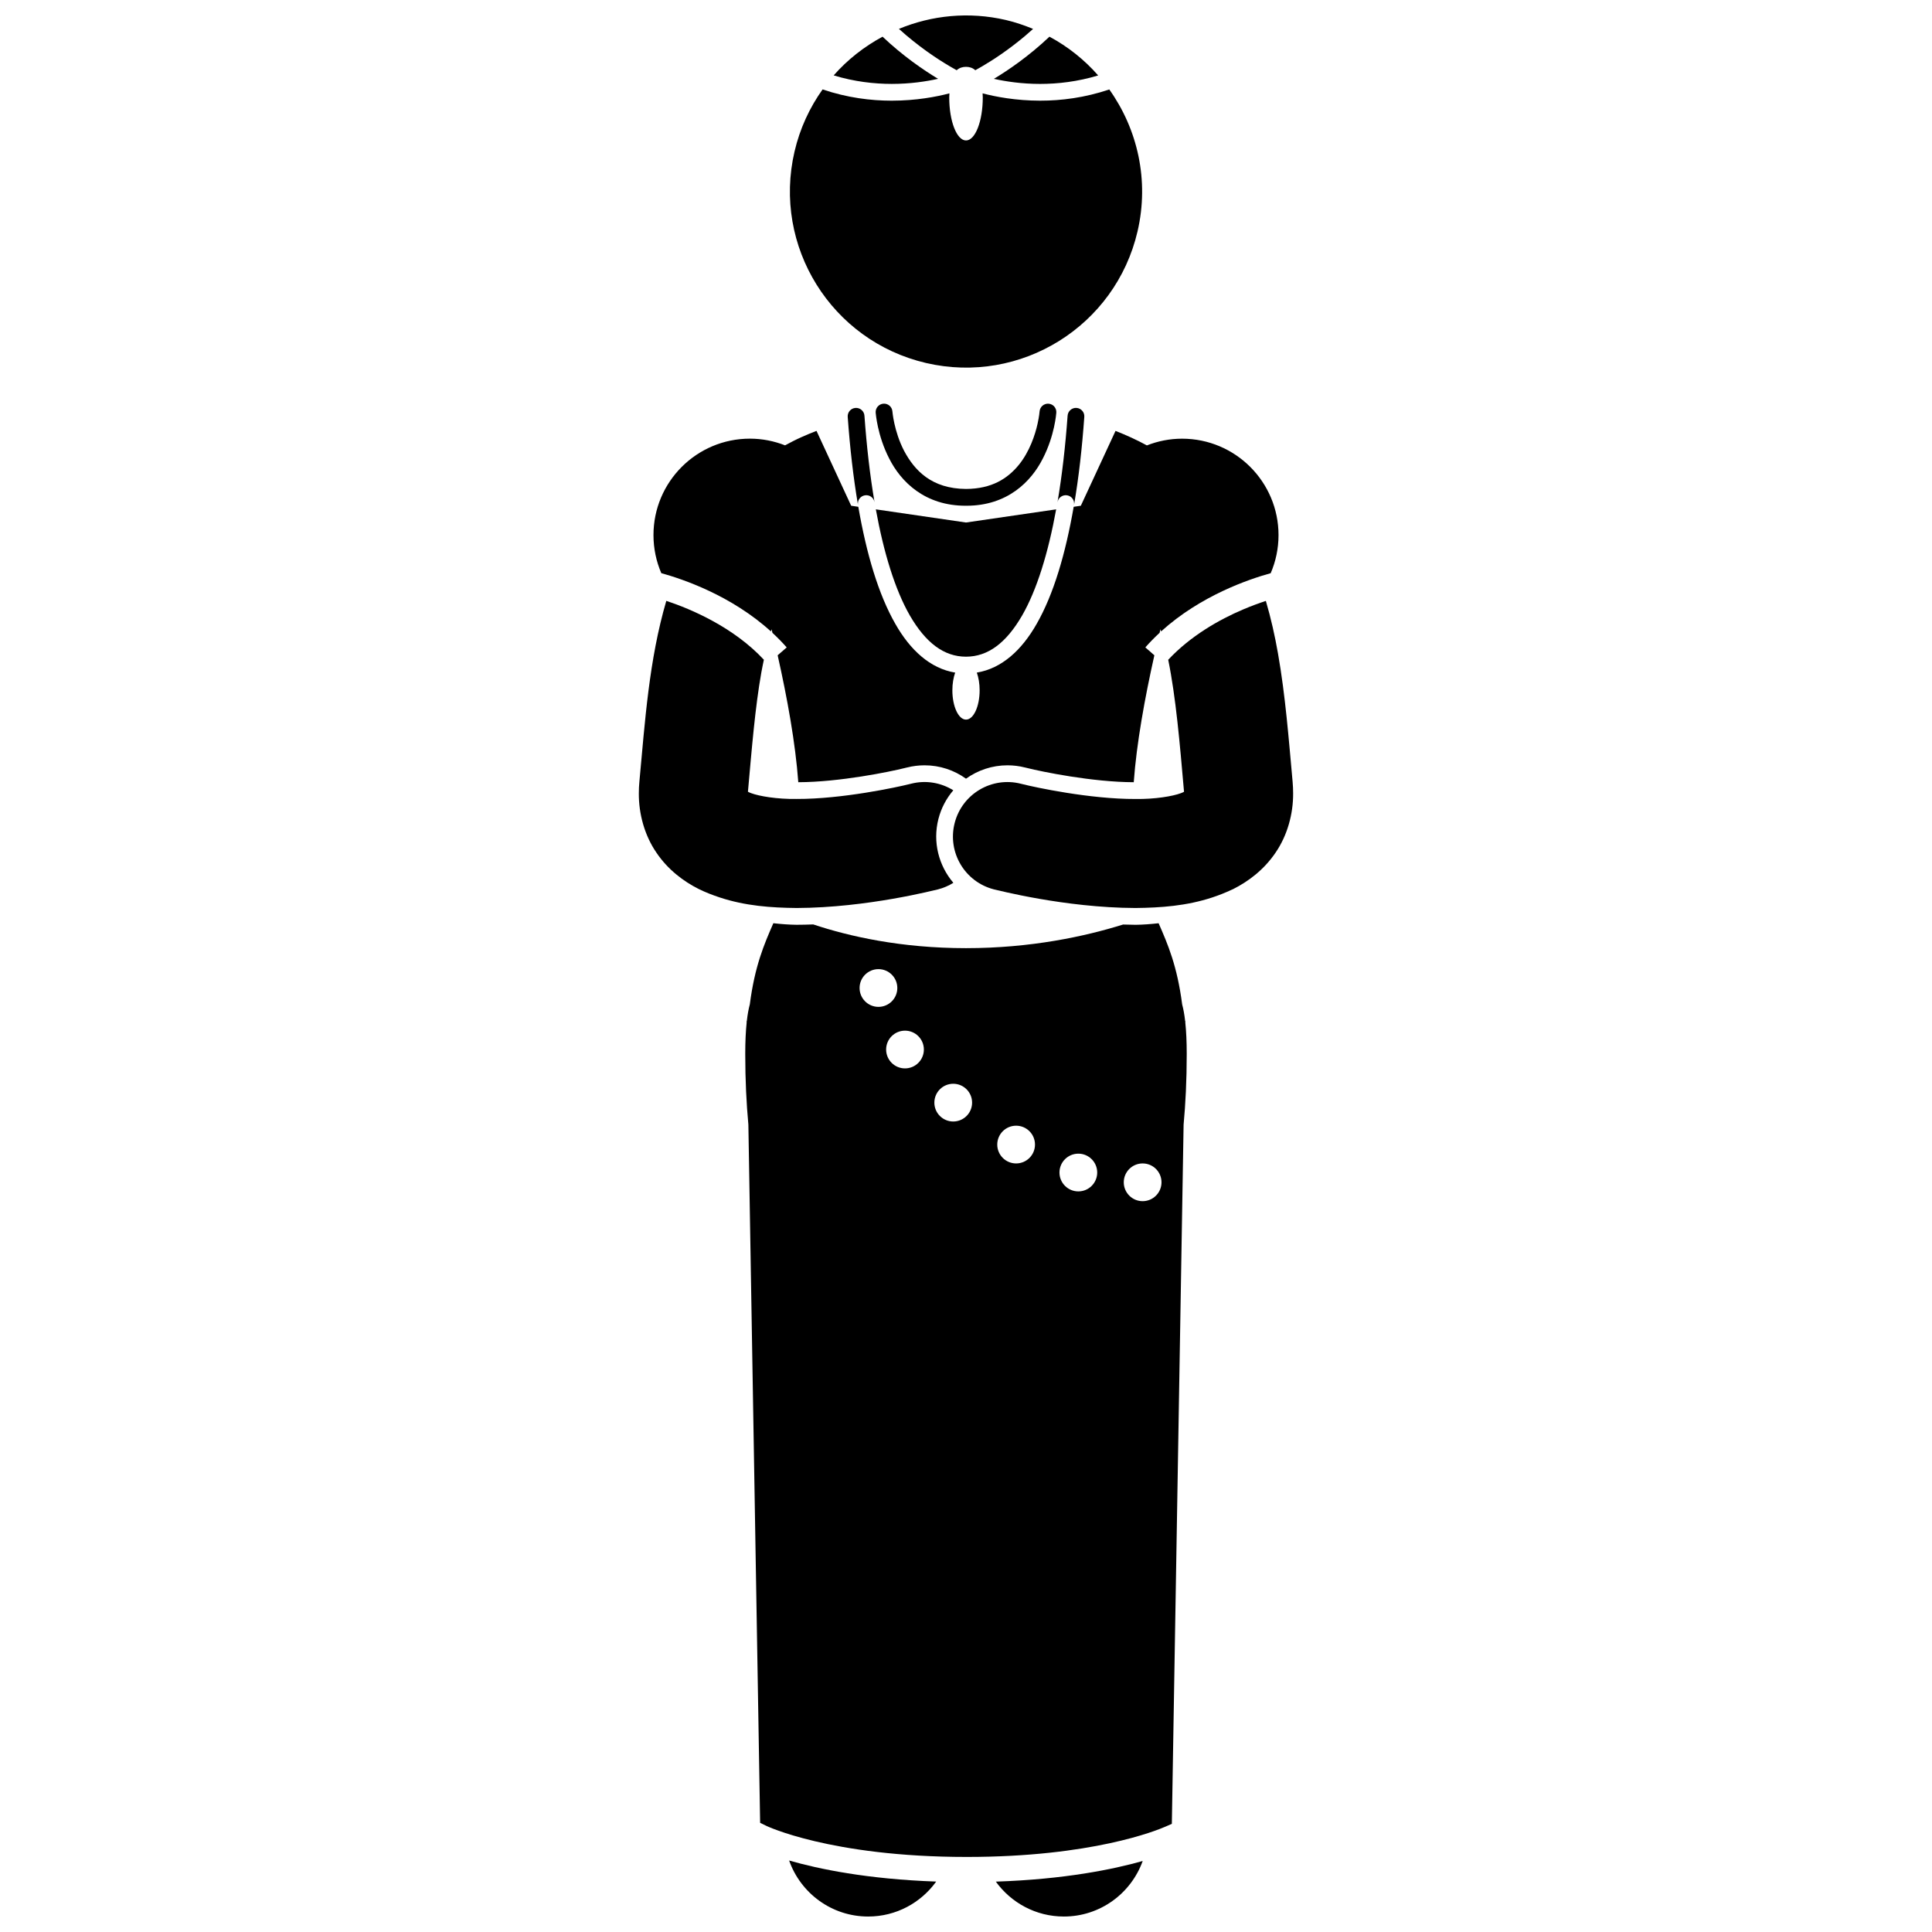
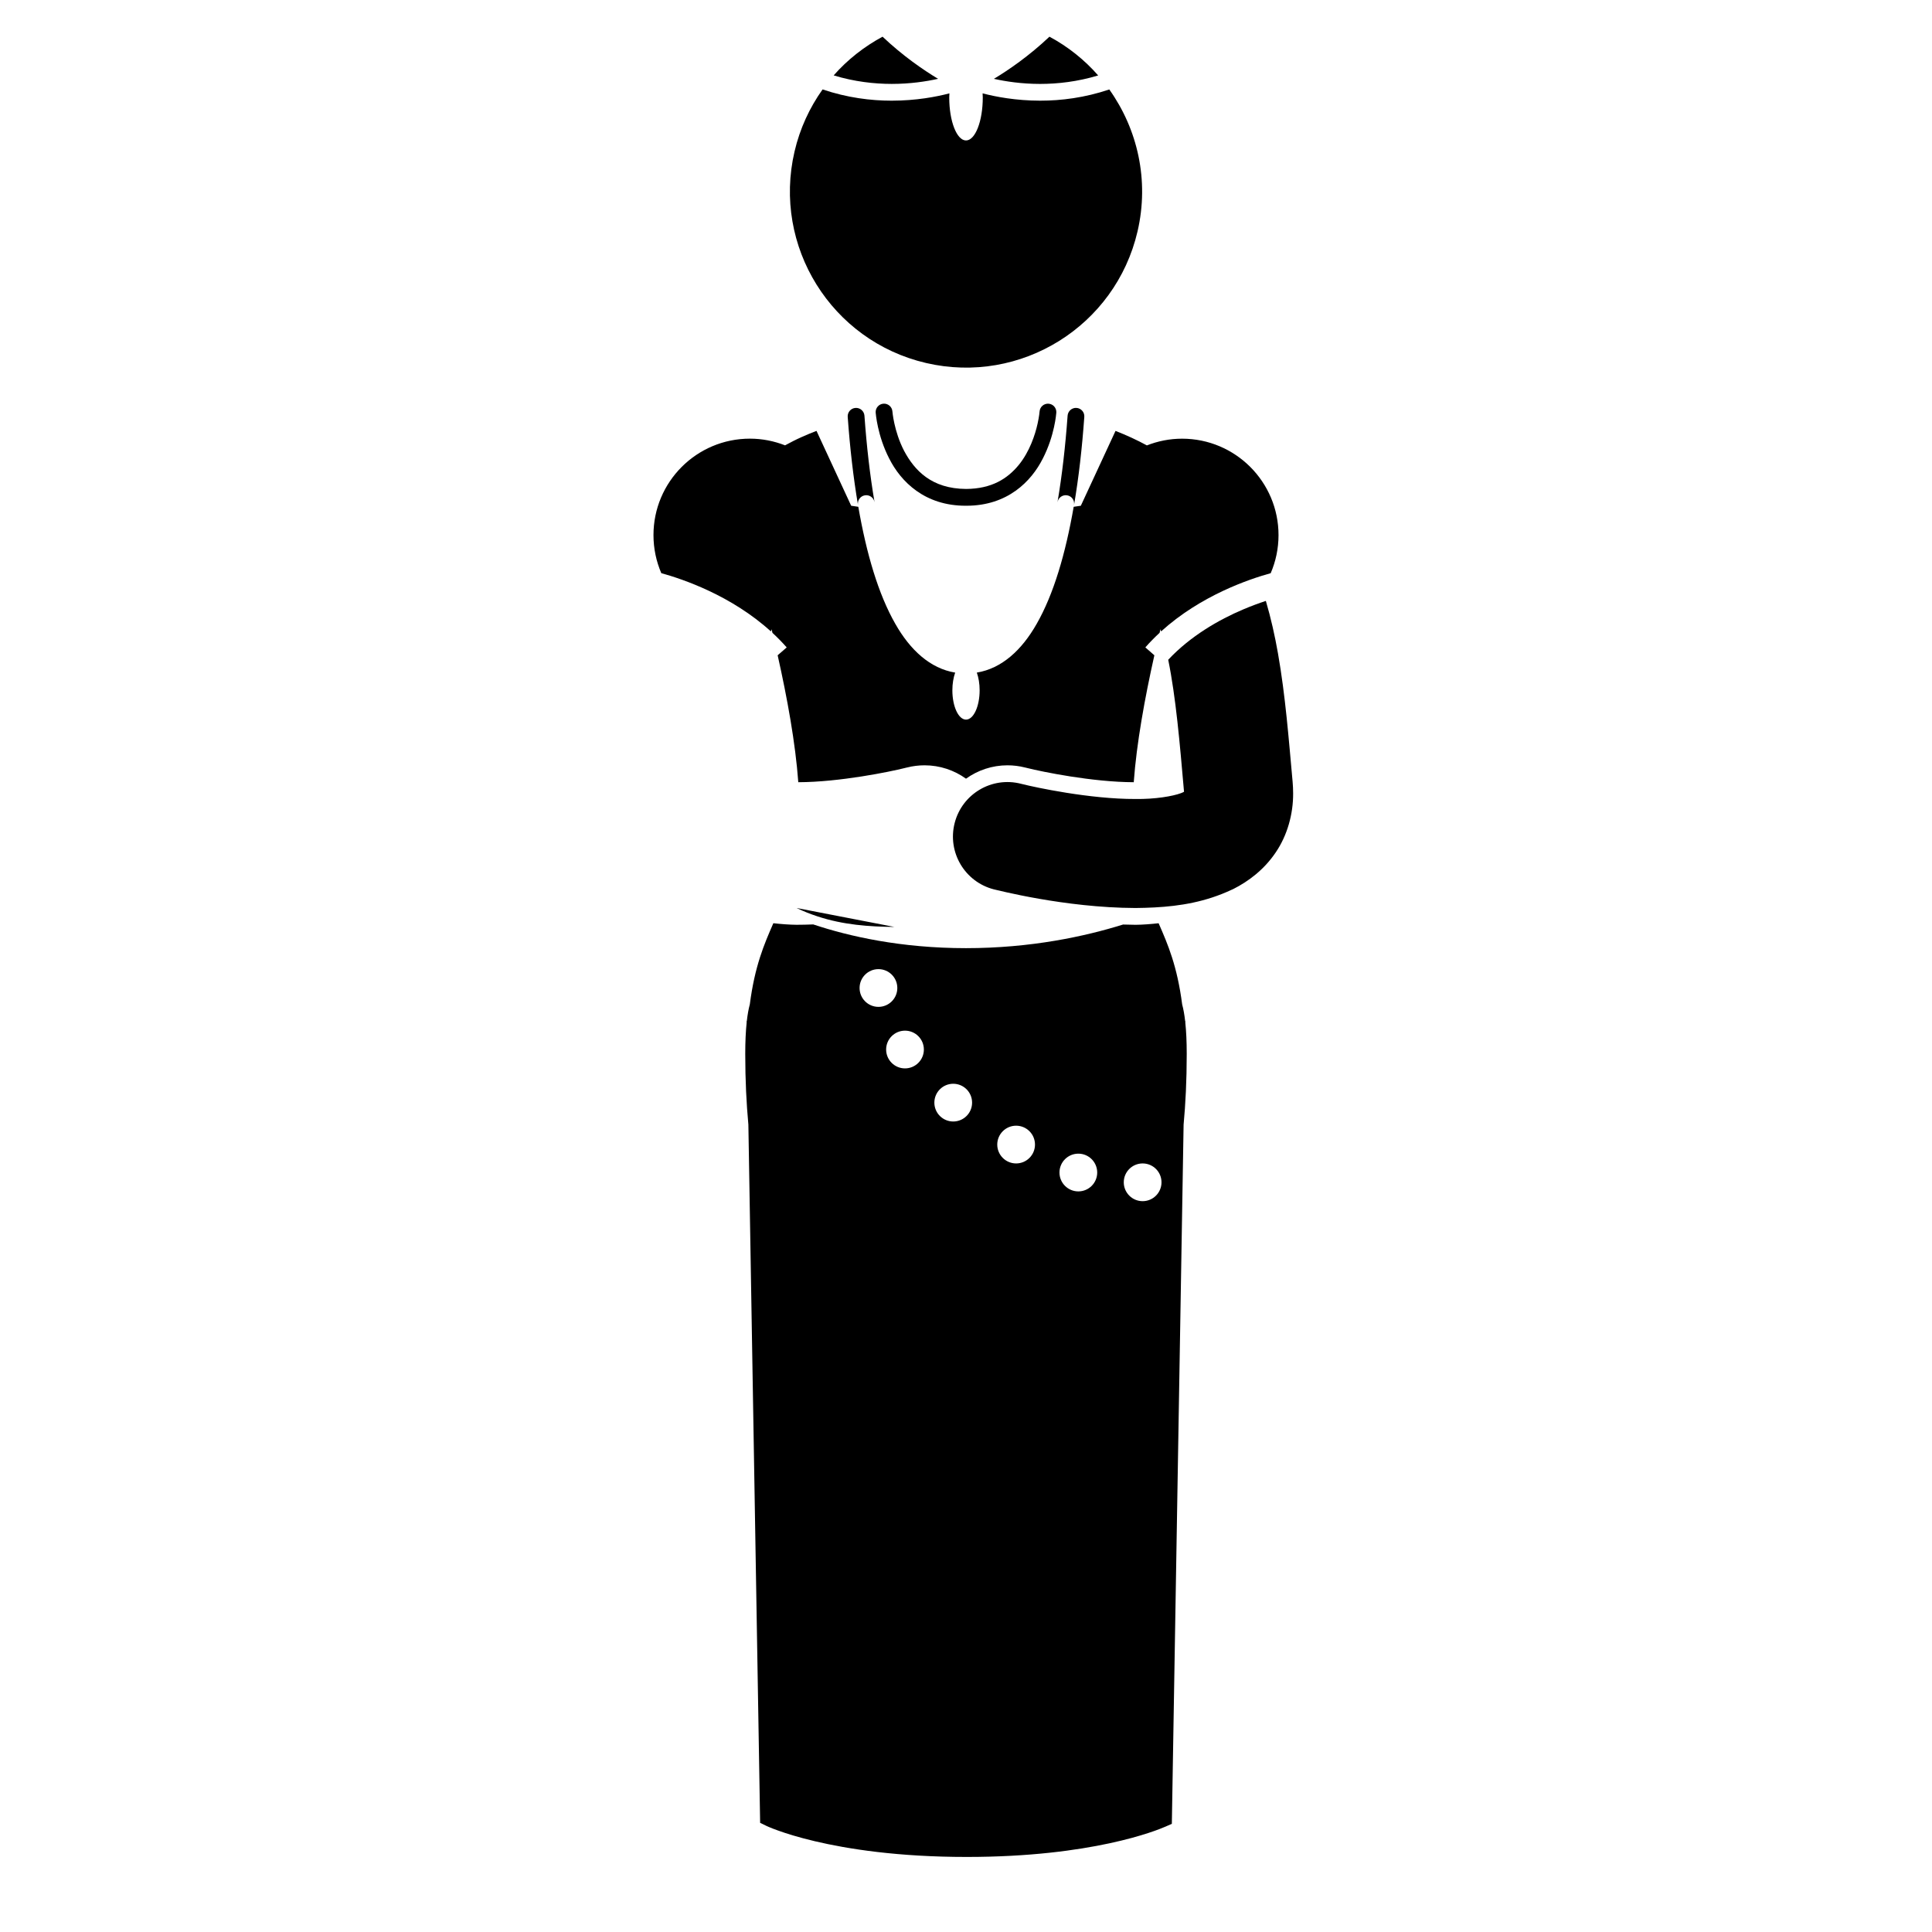
<svg xmlns="http://www.w3.org/2000/svg" width="800px" height="800px" version="1.1" viewBox="144 144 512 512">
  <defs>
    <clipPath id="c">
      <path d="m382 148.09h36v14.906h-36z" />
    </clipPath>
    <clipPath id="b">
      <path d="m353 637h40v14.902h-40z" />
    </clipPath>
    <clipPath id="a">
      <path d="m407 637h40v14.902h-40z" />
    </clipPath>
  </defs>
  <path d="m419.68 170.68c-6.516-0.004-11.879-1.051-15.281-1.941 0.016 0.363 0.047 0.695 0.047 1.09 0 6.293-1.992 11.391-4.445 11.391s-4.445-5.098-4.445-11.391c0-0.398 0.031-0.723 0.047-1.086-3.406 0.891-8.766 1.934-15.281 1.938h-0.066c-5.453 0-11.727-0.77-18.262-2.984-3.434 4.816-6.016 10.355-7.438 16.473-5.848 25.102 9.766 50.188 34.867 56.031 25.098 5.844 50.184-9.766 56.031-34.867 3.16-13.566 0.008-27.102-7.481-37.625-6.519 2.203-12.781 2.969-18.223 2.969-0.027 0.004-0.047 0.004-0.07 0.004z" />
  <path d="m392.6 164.89c-3.941-2.375-9.309-6.055-14.715-11.168-4.867 2.629-9.273 6.07-12.953 10.258 5.484 1.668 10.73 2.254 15.387 2.258 4.957 0 9.191-0.66 12.281-1.348z" />
  <path d="m419.68 166.24c4.644-0.004 9.879-0.59 15.348-2.246-3.606-4.117-7.957-7.609-12.91-10.273-5.414 5.117-10.777 8.797-14.723 11.172 3.098 0.688 7.328 1.348 12.285 1.348z" />
  <g clip-path="url(#c)">
-     <path d="m397.53 162.61c0.707-0.645 1.555-0.898 2.469-0.898s1.762 0.254 2.469 0.898c0.547-0.301 1.148-0.637 1.816-1.031 3.016-1.77 7.125-4.469 11.457-8.129 0.676-0.57 1.355-1.172 2.039-1.789-2.305-0.945-4.684-1.77-7.191-2.356-9.852-2.293-19.684-1.242-28.367 2.348 5.062 4.578 9.996 7.871 13.492 9.922 0.668 0.391 1.27 0.734 1.816 1.035z" />
-   </g>
+     </g>
  <g clip-path="url(#b)">
-     <path d="m374.07 651.9c7.434 0 14-3.66 18.031-9.266-18.324-0.641-31.238-3.348-38.977-5.582 3.047 8.645 11.266 14.848 20.945 14.848z" />
-   </g>
+     </g>
  <g clip-path="url(#a)">
-     <path d="m425.93 651.9c9.637 0 17.82-6.144 20.898-14.719-7.848 2.227-20.742 4.863-38.922 5.469 4.039 5.594 10.598 9.25 18.023 9.25z" />
-   </g>
+     </g>
  <path d="m444.9 389.08h-0.035c-1.055-0.004-2.148-0.039-3.238-0.07-10.102 3.152-24.422 6.262-41.629 6.262-17.254 0-30.988-3.129-40.48-6.289-1.492 0.059-2.961 0.09-4.391 0.094h-0.07c-1.906-0.02-4-0.18-6.109-0.414-2.457 5.617-4.922 11.336-6.242 21.516-0.328 1.203-0.594 2.68-0.793 4.426h-0.051l0.008 0.41c-0.238 2.273-0.371 5-0.371 8.289 0 7.039 0.316 13.168 0.828 18.723l3.117 185.05 1.758 0.848s0.164 0.086 0.668 0.293c0.5 0.215 1.273 0.523 2.332 0.898 2.106 0.762 5.336 1.789 9.715 2.824 8.758 2.074 22.109 4.172 40.281 4.172 33.18 0 50.293-6.992 52.711-8.055h0.004l1.637-0.723 3.117-185.28c0.512-5.562 0.828-11.699 0.828-18.746 0-3.293-0.133-6.023-0.375-8.297l0.008-0.402-0.047 0.008c-0.199-1.742-0.461-3.215-0.793-4.422-1.316-10.188-3.781-15.902-6.242-21.523-2.106 0.23-4.199 0.395-6.109 0.414h-0.035zm-66.066 33.055c0-2.762 2.242-5 5-5 2.762 0 5 2.242 5 5 0 2.762-2.242 5-5 5-2.762 0-5-2.242-5-5zm12.781 14.074c0-2.762 2.242-5 5-5 2.762 0 5 2.242 5 5 0 2.762-2.242 5-5 5-2.762 0-5-2.238-5-5zm43.156 18.523c0 2.762-2.242 5-5 5-2.762 0-5-2.242-5-5 0-2.762 2.242-5 5-5 2.758-0.004 5 2.238 5 5zm-21.488-12.41c2.762 0 5 2.242 5 5 0 2.762-2.242 5-5 5-2.762 0-5-2.242-5-5 0-2.762 2.242-5 5-5zm33.527 10c2.762 0 5 2.242 5 5 0 2.762-2.242 5-5 5-2.762 0-5-2.242-5-5 0-2.758 2.238-5 5-5zm-70.012-51.492c2.762 0 5 2.242 5 5 0 2.762-2.242 5-5 5-2.762 0-5-2.242-5-5-0.004-2.758 2.238-5 5-5z" />
-   <path d="m355.11 384.63c18.816-0.066 36.859-4.828 37.469-4.934 1.477-0.379 2.84-0.973 4.07-1.742-3.848-4.516-5.535-10.762-3.957-16.934 0.734-2.875 2.113-5.438 3.941-7.582-3.227-2.008-7.227-2.758-11.199-1.742 0-0.004-0.141 0.031-0.582 0.141-2.996 0.754-17.672 3.941-29.742 3.894-5.246 0.074-9.898-0.734-12.059-1.535-0.324-0.121-0.598-0.238-0.801-0.359-0.012-0.008-0.027-0.016-0.039-0.023 0-0.012 0.004-0.02 0.004-0.031 1.035-11.543 1.898-22.312 3.551-31.594 0.207-1.16 0.441-2.25 0.668-3.352-7.984-8.574-19.164-13.391-25.855-15.598-4.574 15.598-5.648 31.91-7.137 47.934-0.094 0.973-0.145 1.992-0.145 3.043-0.043 5.488 1.543 11.191 4.629 15.699 3.039 4.523 7.176 7.641 11.23 9.676 0.016 0.008 0.027 0.02 0.043 0.023l-0.004-0.004c0.023 0.012 0.047 0.02 0.07 0.035 1.809 0.879 3.621 1.578 5.434 2.176 6.871 2.277 13.73 2.742 20.41 2.809z" />
+   <path d="m355.11 384.63l-0.004-0.004c0.023 0.012 0.047 0.02 0.07 0.035 1.809 0.879 3.621 1.578 5.434 2.176 6.871 2.277 13.73 2.742 20.41 2.809z" />
  <path d="m348.3 311.33c0.059-0.195 0.121-0.375 0.18-0.566 0.074 0.316 0.152 0.625 0.227 0.945 1.301 1.207 2.57 2.488 3.777 3.863l-2.398 2.086c2.551 11.359 4.723 23.344 5.469 33.637 10.957-0.027 24.363-2.789 28.215-3.758l0.316-0.078c0.102-0.023 0.191-0.047 0.293-0.066 1.523-0.387 3.086-0.578 4.644-0.578 4.059 0 7.863 1.305 10.98 3.543 3.121-2.238 6.93-3.543 10.984-3.543 1.559 0 3.121 0.191 4.644 0.578 0.102 0.023 0.191 0.047 0.293 0.066l0.316 0.078c3.848 0.969 17.262 3.731 28.215 3.758 0.746-10.297 2.918-22.277 5.465-33.637l-2.394-2.09c1.207-1.375 2.473-2.66 3.777-3.863 0.074-0.316 0.152-0.629 0.23-0.945 0.055 0.188 0.109 0.383 0.168 0.574 10.496-9.531 23.332-13.855 29.047-15.434 1.328-3.098 2.074-6.504 2.074-10.086 0-14.117-11.445-25.559-25.559-25.559-3.293 0-6.434 0.645-9.328 1.781-2.617-1.43-5.402-2.703-8.309-3.844l-9.195 19.836-1.891 0.277c-2.164 12.43-5.309 23.156-9.805 31.016-3.941 6.945-9.242 11.832-15.867 12.922 0.461 1.309 0.746 2.918 0.746 4.684 0 4.297-1.617 7.777-3.613 7.777-1.992 0-3.613-3.484-3.613-7.777 0-1.766 0.285-3.375 0.746-4.68-6.629-1.09-11.926-5.981-15.867-12.926-4.496-7.856-7.648-18.59-9.805-31.016l-1.891-0.277-9.188-19.84c-1.32 0.516-2.637 1.039-3.898 1.617-1.535 0.684-3.004 1.438-4.438 2.215-2.887-1.133-6.019-1.773-9.309-1.773-14.117 0-25.559 11.445-25.559 25.559 0 3.582 0.742 6.988 2.074 10.086 5.711 1.578 18.543 5.906 29.043 15.438z" />
  <path d="m482.68 317.17c-0.816-4.637-1.855-9.309-3.215-13.922-1.754 0.578-3.801 1.316-6.047 2.273-6.305 2.676-13.914 6.996-19.828 13.324 2.035 9.996 3.059 21.996 4.184 34.914 0.004 0.023 0.004 0.043 0.008 0.062-0.027 0.012-0.051 0.031-0.078 0.047-0.199 0.109-0.453 0.223-0.758 0.336-2.156 0.801-6.805 1.613-12.059 1.535-12.07 0.047-26.746-3.137-29.742-3.894-0.438-0.109-0.582-0.141-0.582-0.141-7.731-1.977-15.598 2.691-17.57 10.422-1.973 7.734 2.691 15.598 10.422 17.57 0.609 0.105 18.656 4.867 37.469 4.934 6.68-0.07 13.539-0.535 20.414-2.809 1.699-0.562 3.394-1.223 5.098-2.027 0.137-0.062 0.27-0.109 0.406-0.176 0.004-0.004 0.008-0.004 0.008-0.004 4.062-2.043 8.203-5.164 11.254-9.695 3.086-4.504 4.672-10.215 4.629-15.699 0-1.012-0.047-2.027-0.137-3.051-1.027-11.297-1.898-22.762-3.875-34z" />
-   <path d="m400 282.47-23.895-3.488c2.086 11.496 5.098 21.305 9.012 28.125 4.207 7.246 9.031 10.918 14.883 10.922 5.844-0.004 10.68-3.676 14.875-10.922 3.926-6.82 6.926-16.629 9.016-28.125z" />
  <path d="m379.65 265.52c3.07 6.094 9.406 12.555 20.355 12.504h0.125c10.871 0 17.168-6.43 20.227-12.504 3.148-6.109 3.562-11.988 3.578-12.156 0.09-1.223-0.824-2.289-2.055-2.379-1.219-0.09-2.289 0.832-2.379 2.059v-0.008c0 0.008-0.086 1.234-0.523 3.215-0.652 2.973-2.117 7.441-5.016 10.992-2.926 3.551-7.086 6.301-13.957 6.332-9.117-0.055-13.633-4.894-16.41-10.098-1.348-2.598-2.133-5.246-2.57-7.227-0.441-1.984-0.516-3.211-0.527-3.215-0.09-1.223-1.156-2.144-2.379-2.055-1.23 0.09-2.144 1.16-2.055 2.387 0.027 0.164 0.438 6.043 3.586 12.152z" />
  <path d="m371.38 277.83c-0.207-1.215 0.605-2.359 1.812-2.562 1.211-0.211 2.356 0.602 2.566 1.812 0.004 0.008 0.004 0.012 0.004 0.016v-0.012-0.004c-1.215-7.117-2.098-14.848-2.676-22.922-0.09-1.223-1.156-2.144-2.375-2.055-1.23 0.086-2.148 1.156-2.059 2.375 0.59 8.188 1.484 16.059 2.727 23.352z" />
  <path d="m424.25 277.08 0.004 0.004c0.203-1.211 1.348-2.019 2.559-1.816 1.207 0.203 2.023 1.352 1.816 2.559-0.004 0.008-0.004 0.012-0.004 0.02 0-0.004 0.004-0.008 0.004-0.012l0.004-0.008c1.246-7.289 2.137-15.16 2.719-23.352 0.09-1.223-0.832-2.285-2.059-2.375-1.219-0.086-2.281 0.84-2.367 2.059-0.586 8.074-1.465 15.805-2.676 22.922z" />
</svg>